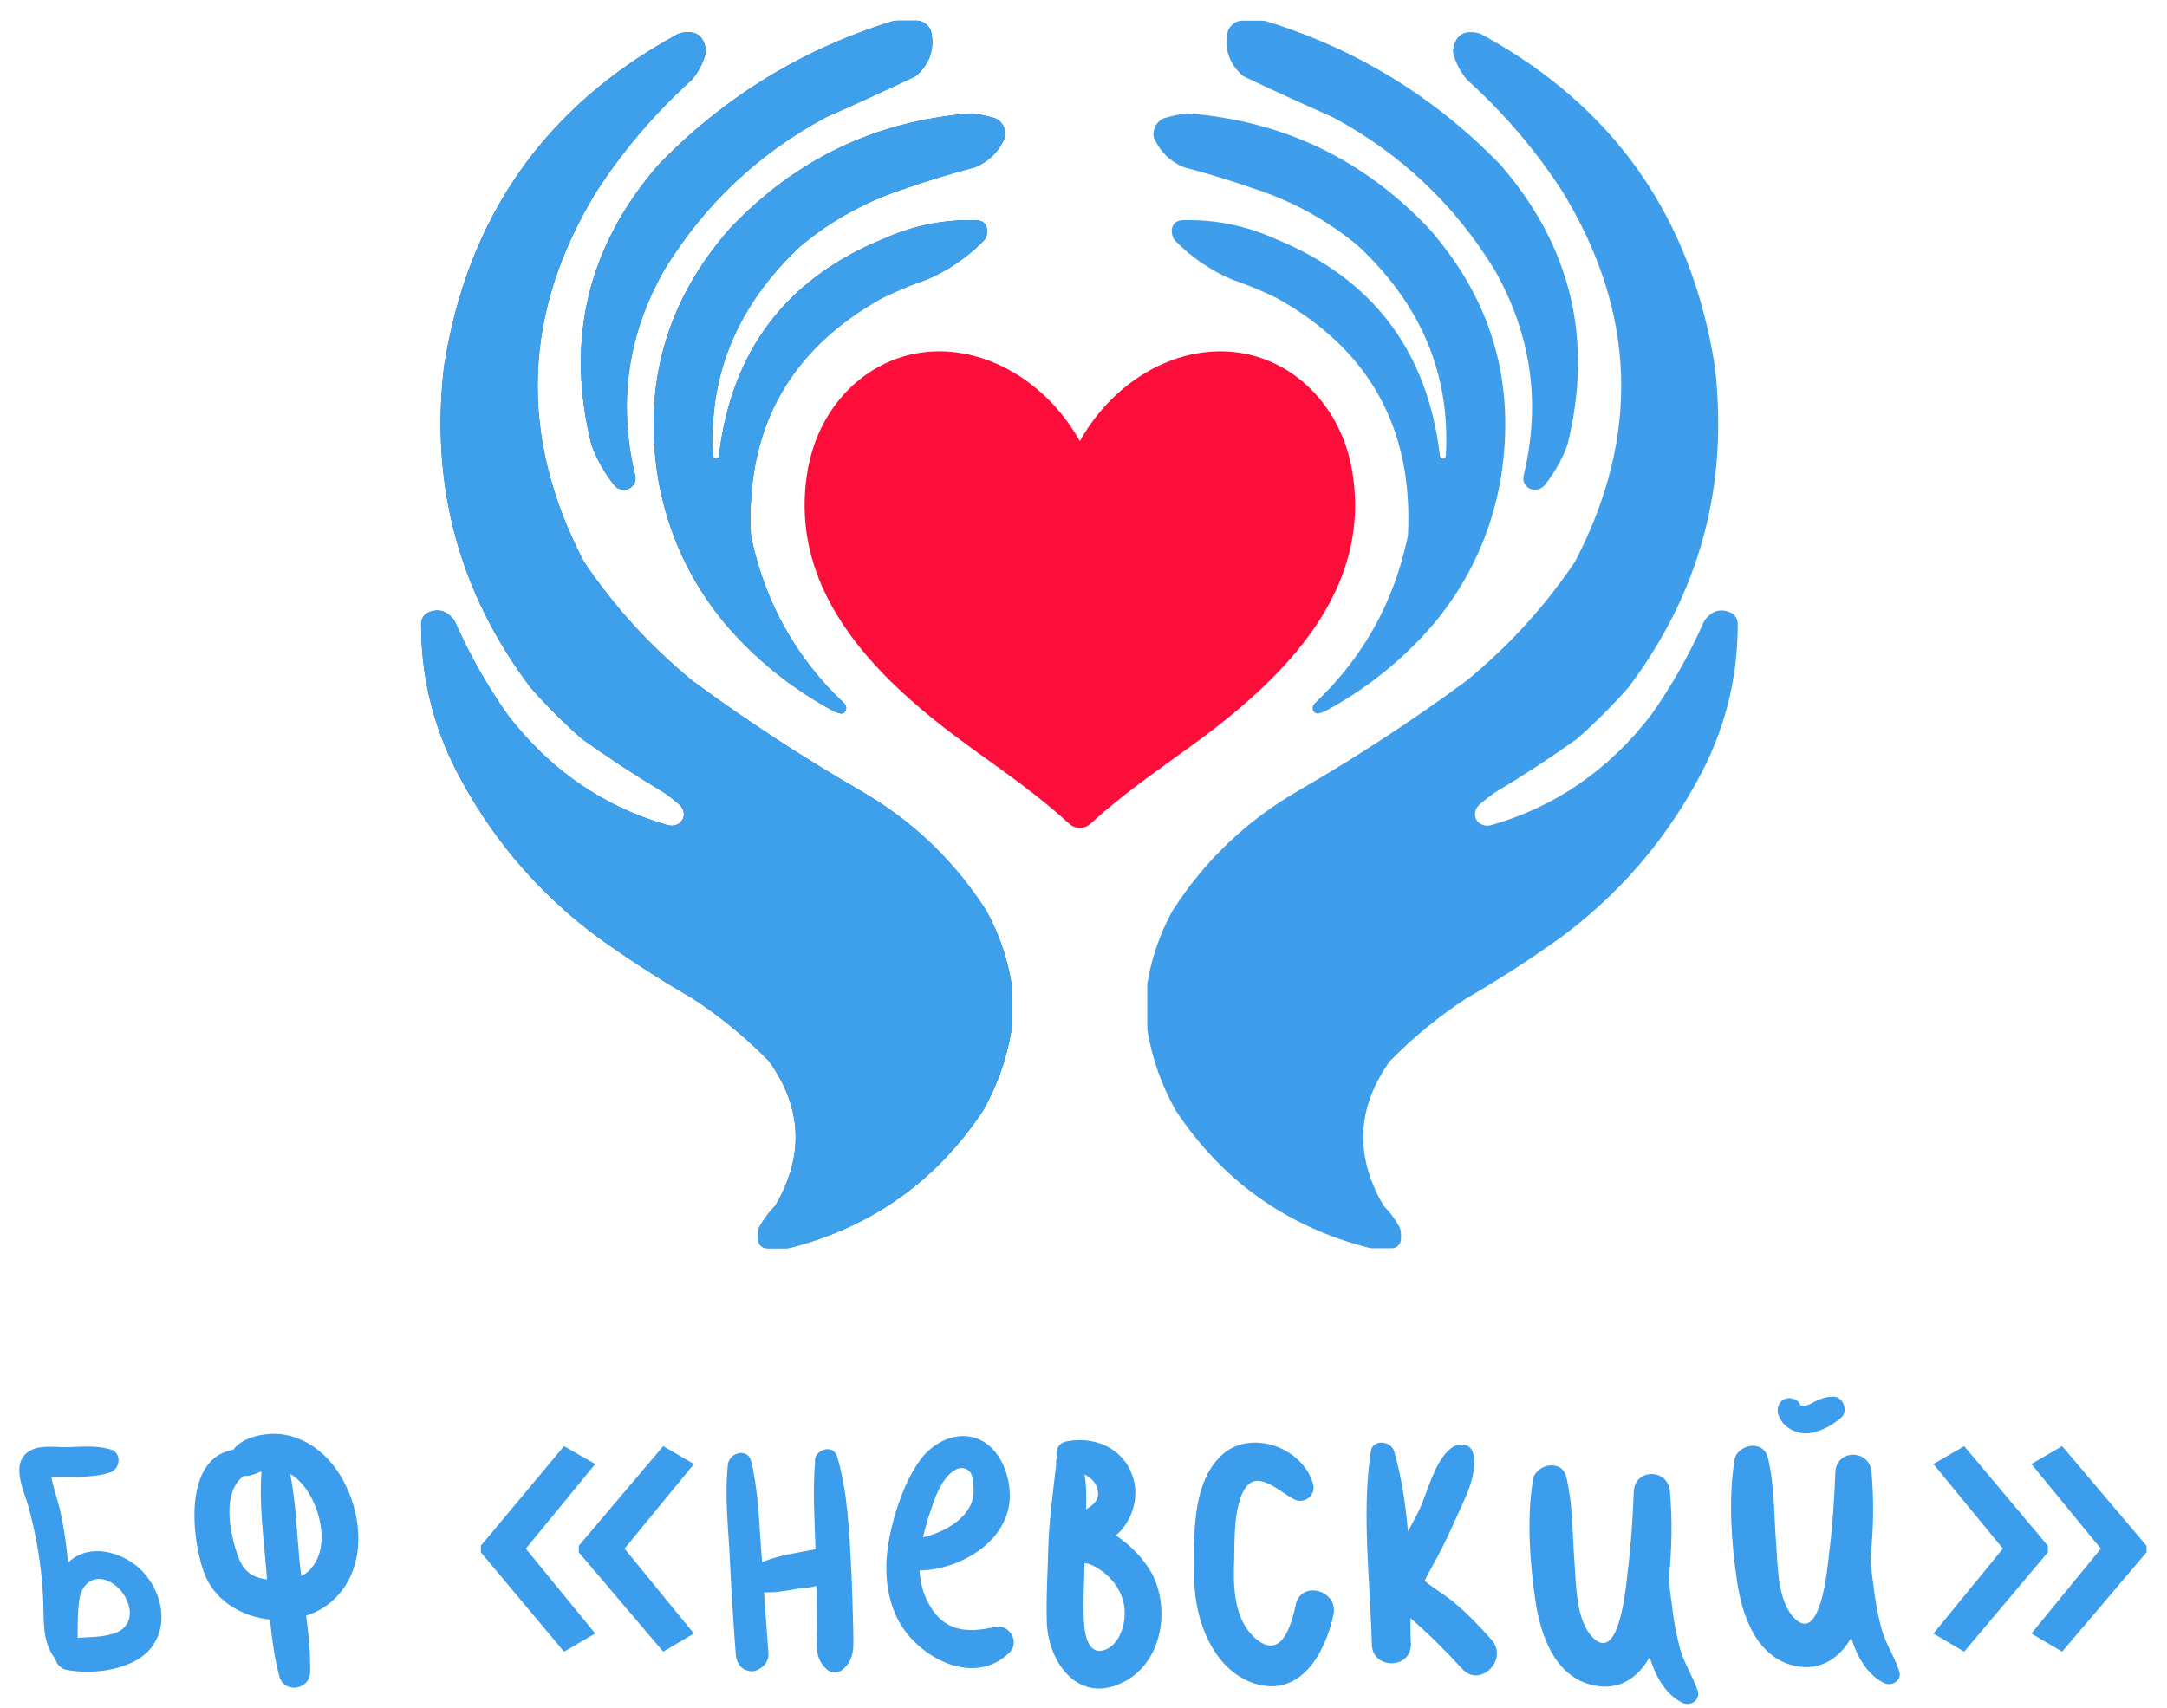
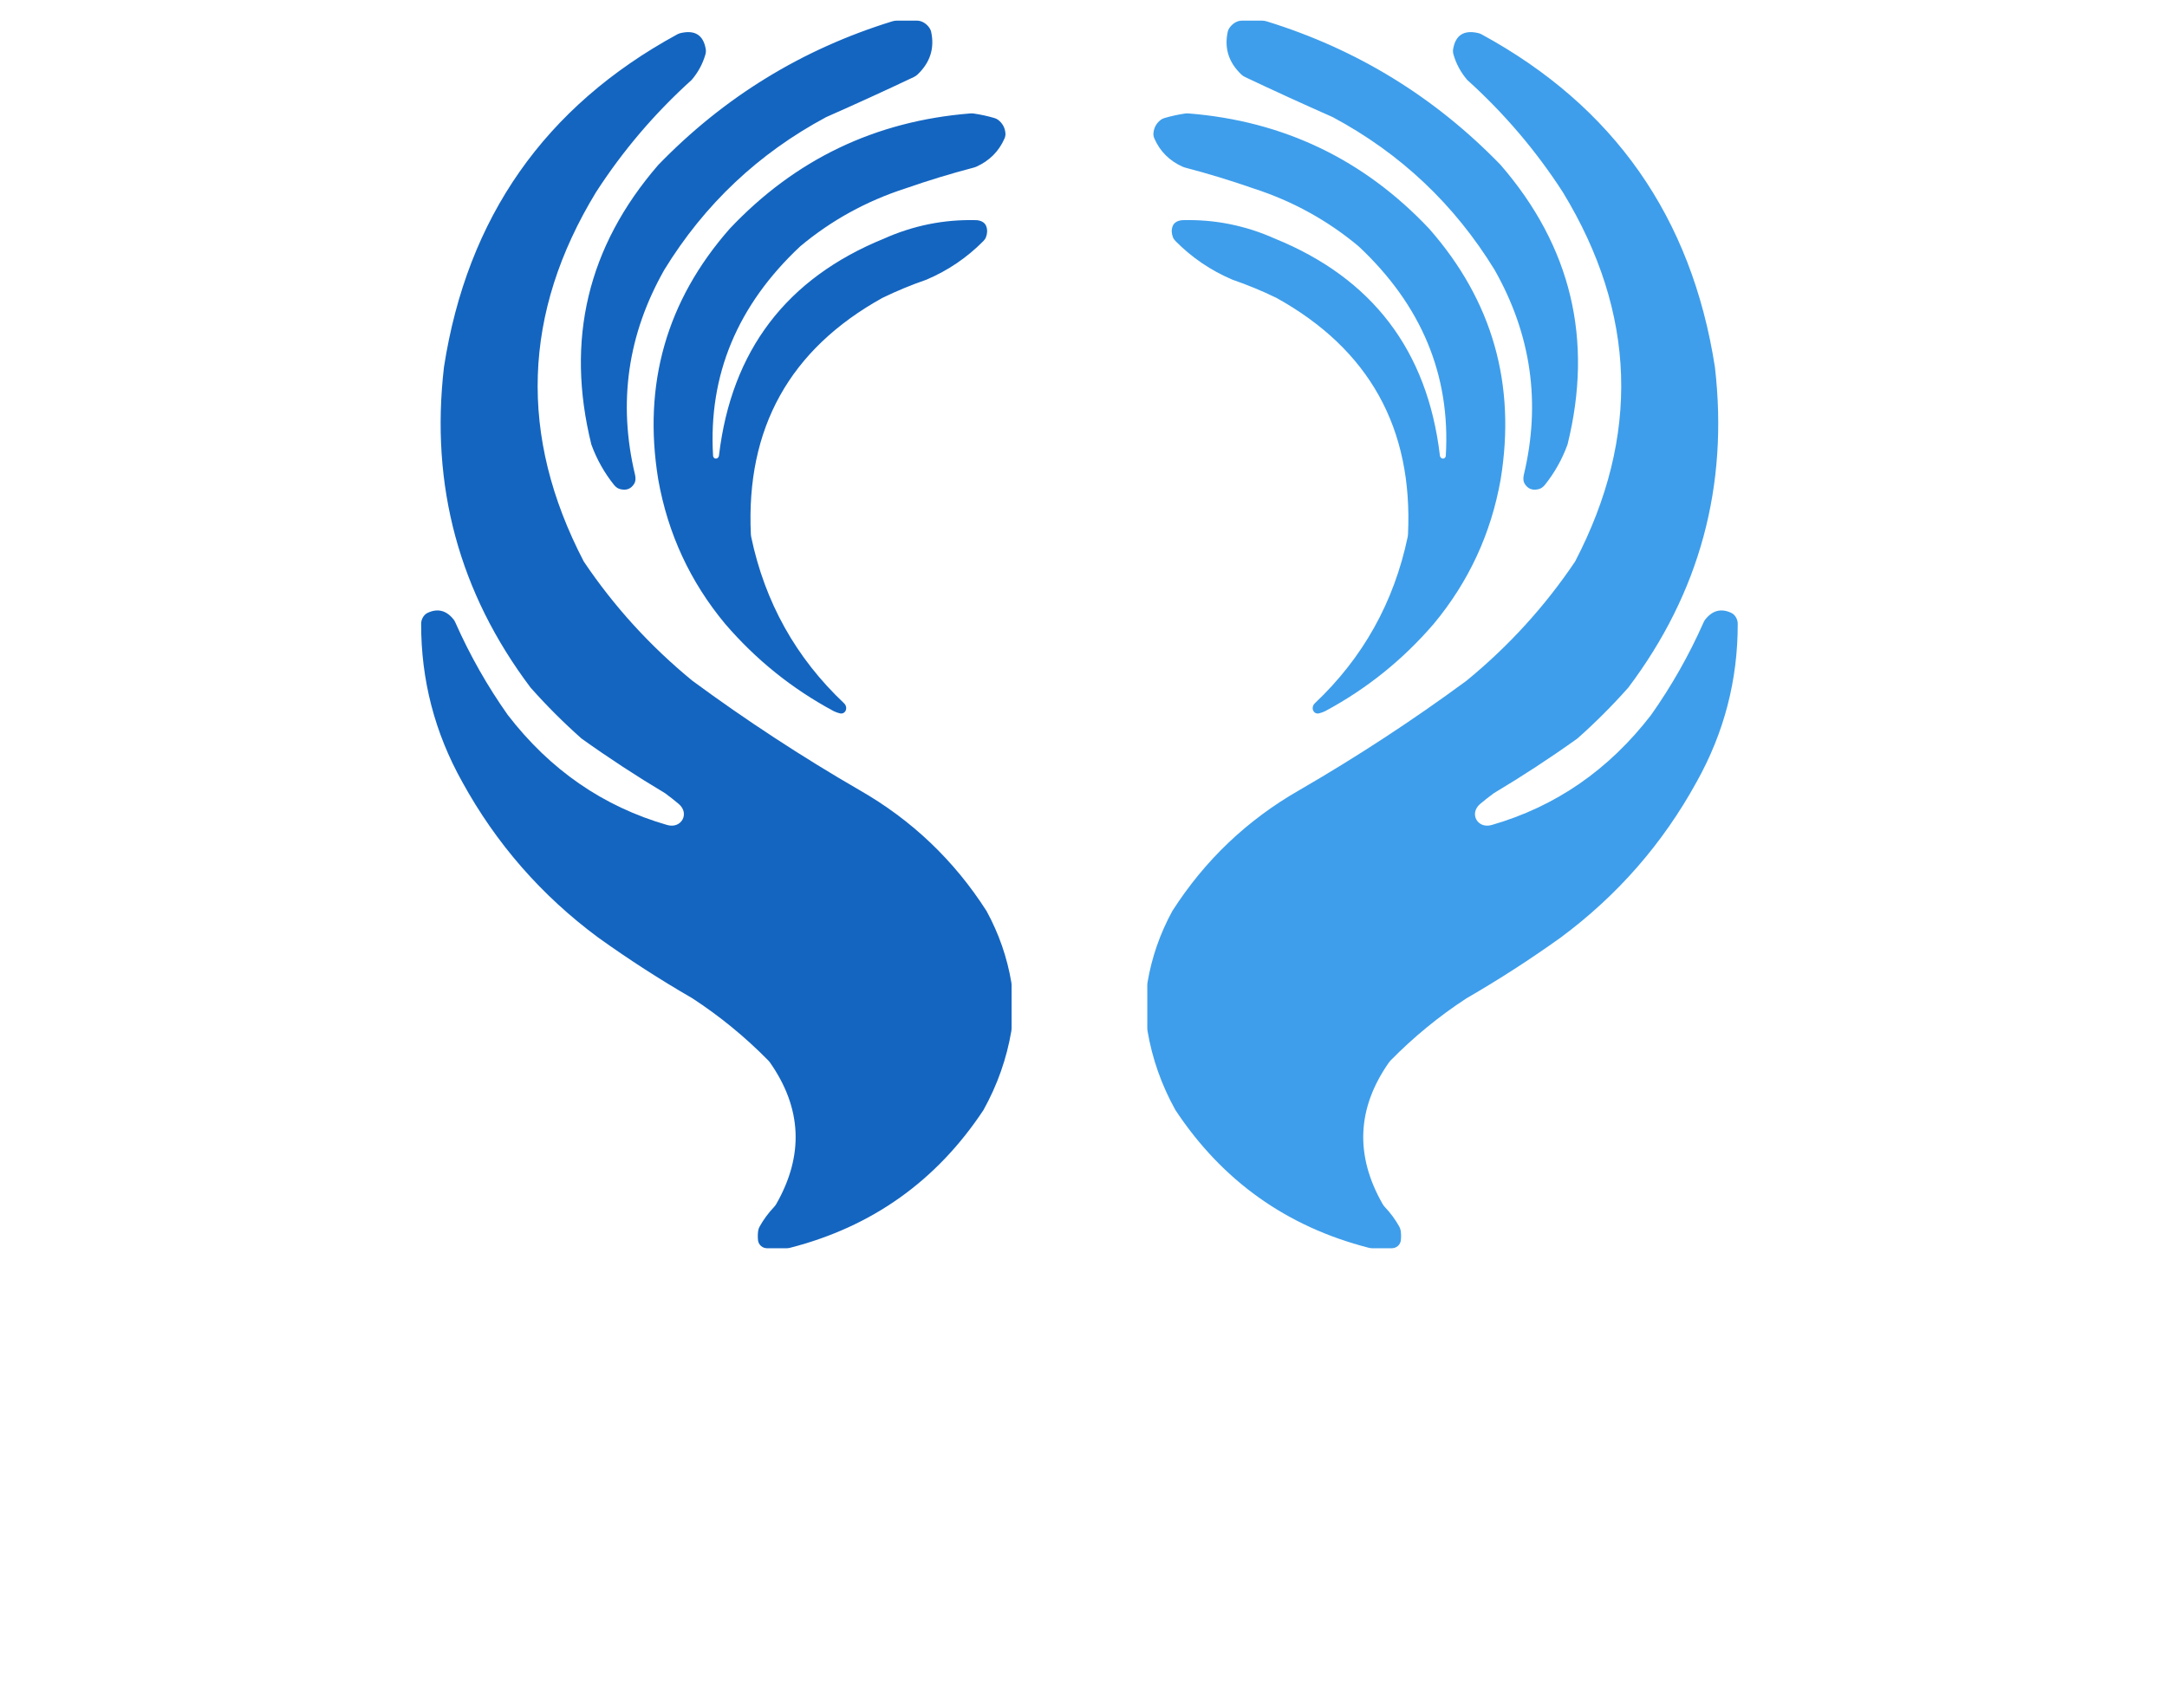
<svg xmlns="http://www.w3.org/2000/svg" width="525" height="414" viewBox="0 0 525 414" fill="none">
-   <path d="M287.933 181.243C279.853 187.09 271.627 192.778 264.215 199.597C263.468 200.284 262.542 200.628 261.617 200.628C260.692 200.628 259.766 200.284 259.02 199.597C251.607 192.778 243.382 187.09 235.301 181.243C214.349 166.079 190.582 144.658 195.618 114.263C198.637 96.04 213.594 83.447 230.976 85.326C243.716 86.704 255.108 95.245 261.617 106.912C268.126 95.245 279.518 86.704 292.258 85.326C309.64 83.447 324.597 96.04 327.616 114.263C332.652 144.658 308.886 166.079 287.933 181.243Z" fill="#FD0E3A" />
  <path opacity="0.981" d="M352.136 13.213C352.01 12.775 351.976 12.314 352.055 11.866C352.646 8.489 354.679 7.207 358.155 8.019C358.442 8.087 358.719 8.201 358.978 8.342C391.007 25.788 409.838 52.658 415.472 88.948C418.802 117.726 411.807 143.622 394.485 166.638C390.619 170.995 386.507 175.106 382.15 178.972C375.589 183.665 368.838 188.083 361.899 192.227C360.769 193.057 359.669 193.922 358.601 194.821C355.858 197.131 357.952 200.92 361.397 199.926C376.894 195.456 389.764 186.569 400.008 173.265C404.974 166.235 409.212 158.755 412.724 150.824C412.838 150.567 412.976 150.319 413.152 150.1C414.918 147.897 417.018 147.373 419.454 148.528C419.994 148.785 420.401 149.248 420.668 149.783C420.883 150.213 420.999 150.687 421 151.168C421.028 164.776 417.712 177.542 411.054 189.466C402.845 204.427 391.861 217.007 378.101 227.205C370.742 232.481 363.132 237.392 355.272 241.934C348.623 246.276 342.496 251.297 336.891 256.997C336.75 257.14 336.619 257.297 336.503 257.462C328.745 268.535 328.231 279.972 334.962 291.77C335.121 292.049 335.32 292.306 335.541 292.539C336.883 293.958 338.032 295.518 338.985 297.219C339.169 297.546 339.299 297.901 339.35 298.271C339.458 299.042 339.469 299.813 339.383 300.584C339.323 301.117 339.044 301.619 338.638 301.968C338.206 302.34 337.66 302.501 337.09 302.501H332.554C332.237 302.501 331.919 302.462 331.611 302.383C311.717 297.274 296.1 286.144 284.763 268.995C281.394 262.937 279.141 256.536 278.003 249.791C277.968 249.585 277.951 249.376 277.951 249.168V238.746C277.951 238.539 277.967 238.333 278.001 238.129C279.019 232.043 281.027 226.254 284.026 220.762C291.89 208.48 302.138 198.722 314.771 191.49C328.774 183.386 342.276 174.55 355.272 164.98C365.501 156.596 374.277 146.962 381.599 136.077C397.428 105.678 396.445 75.854 378.652 46.605C372.163 36.55 364.431 27.468 355.456 19.359C353.903 17.541 352.796 15.492 352.136 13.213ZM287.134 27.511C287.397 27.474 287.665 27.467 287.93 27.488C310.971 29.324 330.413 38.641 346.257 55.44C361.57 72.865 367.339 93.116 363.562 116.192C361.231 129.321 355.83 140.981 347.361 151.171C339.881 159.883 331.106 166.94 321.036 172.342C320.547 172.573 320.051 172.751 319.547 172.875C318.471 173.141 317.715 172.038 318.137 171.014C318.226 170.798 318.363 170.602 318.533 170.442C330.215 159.399 337.718 145.953 341.042 130.105C341.083 129.913 341.108 129.715 341.117 129.519C342.345 103.775 331.724 84.666 309.254 72.192C305.784 70.504 302.225 69.031 298.576 67.774C293.357 65.552 288.766 62.438 284.804 58.432C284.535 58.159 284.302 57.847 284.165 57.489C283.804 56.547 283.784 55.65 284.103 54.798C284.469 53.821 285.541 53.375 286.584 53.349C294.329 53.153 301.763 54.647 308.886 57.833C332.482 67.445 345.799 84.934 348.835 110.301C348.883 111.344 350.217 111.442 350.279 110.4C351.426 90.855 344.378 73.947 329.136 59.674C321.615 53.395 313.146 48.731 303.73 45.683C298.245 43.768 292.693 42.075 287.076 40.602C286.888 40.553 286.704 40.491 286.527 40.411C283.324 38.968 281.041 36.692 279.678 33.583C279.505 33.187 279.409 32.758 279.442 32.328C279.544 30.984 280.129 29.894 281.199 29.058C281.481 28.838 281.812 28.692 282.155 28.593C283.824 28.108 285.484 27.748 287.134 27.511ZM305.734 5C306.116 5 306.496 5.056 306.86 5.169C328.732 11.92 347.633 23.523 363.563 39.978C380.653 59.737 386.054 82.319 379.765 107.727C378.455 111.313 376.625 114.574 374.273 117.51C373.896 117.982 373.406 118.368 372.822 118.522C371.317 118.92 370.178 118.5 369.407 117.263C368.999 116.609 369.007 115.795 369.186 115.045C373.344 97.62 370.979 81.066 362.091 65.384C352.347 49.503 339.276 37.168 322.878 28.38C315.76 25.241 308.684 22.005 301.651 18.674C301.321 18.518 301.013 18.318 300.749 18.067C297.685 15.155 296.582 11.704 297.44 7.712C297.564 7.139 297.903 6.632 298.308 6.208C298.995 5.489 299.903 5 300.898 5H305.734Z" fill="#3B9DEB" />
  <g opacity="0.981">
    <path d="M170.895 13.213C171.022 12.775 171.055 12.314 170.977 11.866C170.386 8.489 168.352 7.207 164.876 8.019C164.589 8.087 164.312 8.201 164.053 8.342C132.024 25.788 113.193 52.658 107.56 88.948C104.229 117.726 111.224 143.622 128.546 166.638C132.412 170.995 136.524 175.106 140.881 178.972C147.442 183.665 154.193 188.083 161.132 192.227C162.263 193.057 163.362 193.922 164.43 194.821C167.173 197.131 165.079 200.92 161.634 199.926C146.137 195.456 133.267 186.569 123.023 173.265C118.058 166.235 113.819 158.755 110.307 150.824C110.194 150.567 110.055 150.319 109.879 150.1C108.114 147.897 106.013 147.373 103.577 148.528C103.037 148.785 102.63 149.248 102.363 149.783C102.148 150.213 102.032 150.687 102.031 151.168C102.004 164.776 105.319 177.542 111.978 189.466C120.186 204.427 131.17 217.007 144.931 227.205C152.289 232.481 159.899 237.392 167.759 241.934C174.408 246.276 180.535 251.297 186.14 256.997C186.282 257.14 186.413 257.297 186.528 257.462C194.286 268.535 194.8 279.972 188.069 291.77C187.91 292.049 187.711 292.306 187.49 292.539C186.148 293.958 185 295.518 184.046 297.219C183.863 297.546 183.733 297.901 183.681 298.271C183.573 299.042 183.563 299.813 183.649 300.584C183.708 301.117 183.987 301.619 184.393 301.968C184.825 302.34 185.371 302.501 185.941 302.501H190.477C190.794 302.501 191.112 302.462 191.42 302.383C211.314 297.274 226.931 286.144 238.269 268.995C241.637 262.937 243.89 256.536 245.029 249.791C245.063 249.585 245.08 249.376 245.08 249.168V238.746C245.08 238.539 245.064 238.333 245.03 238.129C244.012 232.043 242.004 226.254 239.005 220.762C231.142 208.48 220.894 198.722 208.261 191.49C194.257 183.386 180.756 174.55 167.759 164.98C157.53 156.596 148.755 146.962 141.433 136.077C125.604 105.678 126.586 75.854 144.379 46.605C150.868 36.55 158.6 27.468 167.575 19.359C169.128 17.541 170.235 15.492 170.895 13.213ZM235.898 27.511C235.635 27.474 235.367 27.467 235.102 27.488C212.061 29.324 192.619 38.641 176.775 55.44C161.462 72.865 155.693 93.116 159.47 116.192C161.802 129.321 167.202 140.981 175.671 151.171C183.151 159.883 191.926 166.94 201.996 172.342C202.485 172.573 202.982 172.751 203.485 172.875C204.561 173.141 205.317 172.038 204.895 171.014C204.806 170.798 204.669 170.602 204.5 170.442C192.817 159.399 185.314 145.953 181.99 130.105C181.95 129.913 181.924 129.715 181.915 129.519C180.687 103.775 191.308 84.666 213.778 72.192C217.248 70.504 220.808 69.031 224.456 67.774C229.675 65.552 234.266 62.438 238.228 58.432C238.497 58.159 238.73 57.847 238.867 57.489C239.228 56.547 239.249 55.65 238.93 54.798C238.564 53.821 237.491 53.375 236.448 53.349C228.704 53.153 221.269 54.647 214.146 57.833C190.55 67.445 177.233 84.934 174.197 110.301C174.149 111.344 172.815 111.442 172.754 110.4C171.606 90.855 178.654 73.947 193.896 59.674C201.418 53.395 209.886 48.731 219.302 45.683C224.787 43.768 230.339 42.075 235.956 40.602C236.144 40.553 236.328 40.491 236.505 40.411C239.708 38.968 241.991 36.692 243.354 33.583C243.527 33.187 243.623 32.758 243.59 32.328C243.489 30.984 242.903 29.894 241.833 29.058C241.551 28.838 241.22 28.692 240.877 28.593C239.208 28.108 237.548 27.748 235.898 27.511ZM217.299 5C216.917 5 216.537 5.056 216.173 5.169C194.301 11.92 175.4 23.523 159.47 39.978C142.38 59.737 136.979 82.319 143.269 107.727C144.578 111.313 146.408 114.574 148.76 117.51C149.138 117.982 149.627 118.368 150.211 118.522C151.717 118.92 152.855 118.5 153.626 117.263C154.034 116.609 154.026 115.795 153.847 115.045C149.69 97.62 152.054 81.066 160.942 65.384C170.686 49.503 183.757 37.169 200.155 28.381C207.273 25.242 214.349 22.006 221.383 18.675C221.712 18.519 222.02 18.319 222.284 18.068C225.348 15.156 226.45 11.704 225.592 7.711C225.469 7.139 225.129 6.632 224.725 6.208C224.038 5.489 223.13 5 222.135 5H217.299Z" fill="#1063BF" />
-     <path d="M170.895 13.213C171.022 12.775 171.055 12.314 170.977 11.866C170.386 8.489 168.352 7.207 164.876 8.019C164.589 8.087 164.312 8.201 164.053 8.342C132.024 25.788 113.193 52.658 107.56 88.948C104.229 117.726 111.224 143.622 128.546 166.638C132.412 170.995 136.524 175.106 140.881 178.972C147.442 183.665 154.193 188.083 161.132 192.227C162.263 193.057 163.362 193.922 164.43 194.821C167.173 197.131 165.079 200.92 161.634 199.926C146.137 195.456 133.267 186.569 123.023 173.265C118.058 166.235 113.819 158.755 110.307 150.824C110.194 150.567 110.055 150.319 109.879 150.1C108.114 147.897 106.013 147.373 103.577 148.528C103.037 148.785 102.63 149.248 102.363 149.783C102.148 150.213 102.032 150.687 102.031 151.168C102.004 164.776 105.319 177.542 111.978 189.466C120.186 204.427 131.17 217.007 144.931 227.205C152.289 232.481 159.899 237.392 167.759 241.934C174.408 246.276 180.535 251.297 186.14 256.997C186.282 257.14 186.413 257.297 186.528 257.462C194.286 268.535 194.8 279.972 188.069 291.77C187.91 292.049 187.711 292.306 187.49 292.539C186.148 293.958 185 295.518 184.046 297.219C183.863 297.546 183.733 297.901 183.681 298.271C183.573 299.042 183.563 299.813 183.649 300.584C183.708 301.117 183.987 301.619 184.393 301.968C184.825 302.34 185.371 302.501 185.941 302.501H190.477C190.794 302.501 191.112 302.462 191.42 302.383C211.314 297.274 226.931 286.144 238.269 268.995C241.637 262.937 243.89 256.536 245.029 249.791C245.063 249.585 245.08 249.376 245.08 249.168V238.746C245.08 238.539 245.064 238.333 245.03 238.129C244.012 232.043 242.004 226.254 239.005 220.762C231.142 208.48 220.894 198.722 208.261 191.49C194.257 183.386 180.756 174.55 167.759 164.98C157.53 156.596 148.755 146.962 141.433 136.077C125.604 105.678 126.586 75.854 144.379 46.605C150.868 36.55 158.6 27.468 167.575 19.359C169.128 17.541 170.235 15.492 170.895 13.213ZM235.898 27.511C235.635 27.474 235.367 27.467 235.102 27.488C212.061 29.324 192.619 38.641 176.775 55.44C161.462 72.865 155.693 93.116 159.47 116.192C161.802 129.321 167.202 140.981 175.671 151.171C183.151 159.883 191.926 166.94 201.996 172.342C202.485 172.573 202.982 172.751 203.485 172.875C204.561 173.141 205.317 172.038 204.895 171.014C204.806 170.798 204.669 170.602 204.5 170.442C192.817 159.399 185.314 145.953 181.99 130.105C181.95 129.913 181.924 129.715 181.915 129.519C180.687 103.775 191.308 84.666 213.778 72.192C217.248 70.504 220.808 69.031 224.456 67.774C229.675 65.552 234.266 62.438 238.228 58.432C238.497 58.159 238.73 57.847 238.867 57.489C239.228 56.547 239.249 55.65 238.93 54.798C238.564 53.821 237.491 53.375 236.448 53.349C228.704 53.153 221.269 54.647 214.146 57.833C190.55 67.445 177.233 84.934 174.197 110.301C174.149 111.344 172.815 111.442 172.754 110.4C171.606 90.855 178.654 73.947 193.896 59.674C201.418 53.395 209.886 48.731 219.302 45.683C224.787 43.768 230.339 42.075 235.956 40.602C236.144 40.553 236.328 40.491 236.505 40.411C239.708 38.968 241.991 36.692 243.354 33.583C243.527 33.187 243.623 32.758 243.59 32.328C243.489 30.984 242.903 29.894 241.833 29.058C241.551 28.838 241.22 28.692 240.877 28.593C239.208 28.108 237.548 27.748 235.898 27.511ZM217.299 5C216.917 5 216.537 5.056 216.173 5.169C194.301 11.92 175.4 23.523 159.47 39.978C142.38 59.737 136.979 82.319 143.269 107.727C144.578 111.313 146.408 114.574 148.76 117.51C149.138 117.982 149.627 118.368 150.211 118.522C151.717 118.92 152.855 118.5 153.626 117.263C154.034 116.609 154.026 115.795 153.847 115.045C149.69 97.62 152.054 81.066 160.942 65.384C170.686 49.503 183.757 37.169 200.155 28.381C207.273 25.242 214.349 22.006 221.383 18.675C221.712 18.519 222.02 18.319 222.284 18.068C225.348 15.156 226.45 11.704 225.592 7.711C225.469 7.139 225.129 6.632 224.725 6.208C224.038 5.489 223.13 5 222.135 5H217.299Z" fill="#3B9DEB" />
  </g>
-   <path d="M33.693 380C38.733 384.56 41.133 392.84 37.053 398.72C33.093 404.72 22.293 406.04 15.813 404.6C14.613 404.24 13.773 403.28 13.413 402.08C9.933 397.52 10.773 392.24 10.413 386.72C10.053 379.52 8.853 372.32 6.933 365.24C5.853 361.28 2.253 354.44 7.293 351.56C9.693 350.12 13.533 350.72 16.173 350.72C19.653 350.6 23.133 350.24 26.613 351.2C29.613 351.92 29.253 356 26.613 356.84C24.093 357.68 21.693 357.8 19.053 357.92C18.333 358.04 14.493 357.8 12.453 357.92C12.933 360.92 14.253 364.16 14.733 366.8C15.453 370.16 15.933 373.4 16.293 376.76C16.413 377.36 16.413 377.96 16.533 378.56C16.653 378.56 16.773 378.44 16.893 378.32C21.813 374 29.253 376.04 33.693 380ZM28.533 395.48C32.973 393.32 31.773 387.92 28.773 384.92C24.693 380.96 20.013 382.28 19.173 387.8C18.813 390.8 18.813 393.8 18.813 396.92C22.053 396.68 25.533 396.8 28.533 395.48ZM80.887 355.28C88.087 364.76 89.887 380.6 79.687 388.64C78.007 389.96 76.207 390.92 74.167 391.52C74.767 396.2 75.247 400.76 75.127 405.32C75.007 409.52 68.887 410.48 67.687 406.28C66.487 401.84 65.887 397.16 65.407 392.48C58.327 391.76 51.727 387.68 49.327 380.84C46.327 372.2 44.527 353.36 56.527 351.32C58.687 348.32 63.607 347.36 67.207 347.48C72.727 347.84 77.527 350.96 80.887 355.28ZM57.607 377C58.927 380.72 60.967 382.28 64.687 382.76C64.567 381.32 64.447 379.88 64.327 378.44C63.727 371.36 62.767 363.8 63.367 356.6C61.927 357.08 60.607 357.8 59.047 357.68C53.647 361.64 55.687 371.6 57.607 377ZM75.247 380.24C79.927 375.08 77.767 365.84 74.047 360.68C72.967 359.24 71.767 358.04 70.327 357.2C71.647 363.92 71.887 371 72.487 377.48C72.607 378.92 72.847 380.48 72.967 381.92C73.807 381.56 74.527 381.08 75.247 380.24ZM116.496 374.598L136.652 350.457L144.211 354.793L127.395 375.301L144.211 395.867L136.652 400.262L116.496 376.18V374.598ZM140.227 374.598L160.676 350.457L168.117 354.793L151.301 375.301L168.117 395.867L160.676 400.262L140.227 376.18V374.598ZM206.706 394.64C206.706 398.48 207.306 401.84 204.306 404.48C203.106 405.56 201.426 405.68 200.226 404.48C197.226 401.72 197.946 398.48 197.946 394.64C197.946 391.28 197.946 387.8 197.826 384.32C196.626 384.68 195.186 384.8 193.866 384.92C190.986 385.4 188.106 386 185.106 385.88C185.466 390.92 185.826 395.96 186.186 401C186.186 402.8 184.746 404.24 183.186 404.84C182.466 405.08 181.866 405.08 181.146 404.84C179.346 404.48 178.386 402.68 178.266 401C177.666 393.32 177.186 385.64 176.826 377.96C176.466 370.28 175.506 362.48 176.346 354.92C176.706 351.92 181.146 350.84 181.986 354.08C183.786 361.52 183.906 369.44 184.506 377C184.506 377.48 184.626 377.96 184.626 378.56C188.706 376.88 193.386 376.28 197.586 375.44C197.346 368.48 196.866 361.28 197.466 354.32C196.986 351.56 201.786 349.52 202.866 353.12C205.386 361.76 205.746 371.24 206.226 380.12C206.466 384.92 206.586 389.84 206.706 394.64ZM240.91 394.28C244.39 393.32 247.27 397.88 244.51 400.52C235.39 409.4 220.99 400.88 216.91 391.16C214.39 385.28 214.27 378.92 215.47 372.68C216.67 366.44 219.19 359 222.91 353.84C225.91 349.76 231.07 346.88 236.23 348.44C241.63 350.12 244.39 356.36 244.63 361.64C245.23 372.8 233.35 380.36 222.79 380.6C222.91 383.36 223.63 386.24 225.07 388.76C228.67 395.36 234.31 395.84 240.91 394.28ZM224.95 367.64C224.47 369.2 223.99 370.88 223.63 372.56C229.39 371.24 235.75 367.28 235.87 361.64C235.87 360.44 235.87 357.56 234.91 356.6C232.99 354.8 230.95 356.24 229.63 357.68C227.23 360.32 226.03 364.4 224.95 367.64ZM279.548 382.28C283.508 391.16 281.108 403.28 271.988 407.72C261.428 413 254.108 403.16 253.628 393.44C253.388 387.2 253.868 380.72 253.988 374.48C254.228 367.76 255.188 361.16 255.908 354.56C255.788 354.08 255.908 353.6 256.028 353.12C255.668 351.44 256.388 349.64 258.548 349.28C266.108 347.84 273.428 351.8 274.868 359.6C275.708 364.04 273.788 369.32 270.308 372.08C274.388 374.72 277.868 378.68 279.548 382.28ZM265.988 361.4C265.748 359.48 264.428 358.16 262.748 357.32C263.228 359.96 263.228 363.08 263.108 365.84C264.668 364.76 266.348 363.68 265.988 361.4ZM268.028 399.68C271.028 398.36 272.468 394.28 272.468 391.16C272.588 388.04 271.268 384.92 269.108 382.64C267.788 381.2 265.148 379.04 262.748 378.8C262.628 383.72 262.388 388.64 262.628 393.44C262.868 396.56 263.828 401.48 268.028 399.68ZM313.942 388.76C315.382 382.88 324.262 385.4 323.062 391.28C321.142 400.4 315.142 411.56 303.862 407.96C293.782 404.6 289.462 392.48 289.342 382.88C289.222 373.52 288.382 358.88 296.542 352.16C303.622 346.4 315.742 350.96 318.142 359.72C318.862 362.48 315.862 364.64 313.462 363.32C309.262 361.04 303.622 355.04 300.742 362.48C298.702 367.64 299.182 374.6 298.942 380.12C298.822 386.12 299.422 393.32 304.582 397.4C310.702 402.2 312.982 393.32 313.942 388.76ZM361.27 397.28C365.71 402.08 358.51 409.28 354.19 404.36C350.23 400.04 346.15 395.96 341.71 392.12C341.71 394.28 341.71 396.44 341.83 398.48C341.83 404.6 332.47 404.6 332.35 398.48C331.99 383.12 329.83 366.92 332.11 351.68C332.59 348.68 337.03 349.16 337.75 351.68C339.55 357.92 340.51 364.4 341.11 371.12C342.07 369.32 343.03 367.64 343.87 365.84C346.03 361.28 347.47 354.2 351.55 350.96C353.23 349.64 356.35 349.52 356.95 352.4C358.03 357.8 354.55 363.8 352.39 368.72C351.07 371.72 349.63 374.72 348.07 377.6C347.35 378.92 346.63 380.24 345.91 381.56C345.79 381.8 345.43 382.4 345.19 383.12C347.47 385.04 350.23 386.6 352.51 388.52C355.63 391.16 358.51 394.16 361.27 397.28ZM411.294 409.76C412.014 412.04 409.494 413.6 407.574 412.64C403.494 410.6 401.094 406.28 399.654 401.6C396.894 406.4 392.574 409.76 386.214 408.44C376.614 406.52 373.134 396.08 371.934 387.56C370.614 378.44 369.894 368.12 371.334 359C371.334 358.76 371.334 358.64 371.454 358.4C371.454 358.28 371.454 358.16 371.454 358.04V358.16C372.534 354.8 378.414 353.48 379.494 358.04C381.054 364.52 380.934 371.48 381.414 378.2C381.894 383.72 381.654 392.48 385.854 396.8C392.214 403.28 393.894 384.92 394.254 381.56C395.094 374.96 395.574 368.12 395.814 361.4C396.174 355.76 404.094 355.88 404.574 361.4C405.174 368.36 405.054 375.2 404.334 382.16C404.454 384.32 404.694 386.6 405.054 388.88C405.414 392.6 406.134 396.32 407.094 399.8C408.174 403.4 410.214 406.4 411.294 409.76ZM460.133 405.08C460.853 407.24 458.333 408.8 456.413 407.84C452.333 405.8 449.933 401.48 448.493 396.92C445.733 401.6 441.413 404.96 435.053 403.76C425.453 401.72 421.973 391.4 420.773 382.76C419.453 373.76 418.733 363.32 420.173 354.2C420.173 354.08 420.173 353.84 420.293 353.72C420.293 353.6 420.293 353.48 420.293 353.36C421.373 350 427.253 348.8 428.333 353.36C429.893 359.84 429.773 366.8 430.253 373.4C430.733 379.04 430.493 387.8 434.693 392.12C441.053 398.6 442.733 380.12 443.093 376.88C443.933 370.16 444.413 363.44 444.653 356.72C445.013 351.08 452.933 351.2 453.413 356.72C454.013 363.68 453.893 370.52 453.173 377.36C453.293 379.64 453.533 381.92 453.893 384.2C454.253 387.8 454.973 391.52 455.933 395.12C457.013 398.6 459.053 401.6 460.133 405.08ZM437.093 347.36C434.213 347.12 431.453 345.32 430.733 342.44C430.493 341.24 430.973 339.8 432.053 339.2C432.173 339.2 432.173 339.2 432.293 339.08C433.373 338.6 434.813 338.84 435.653 339.68C436.373 340.52 435.893 340.64 436.853 340.64C437.813 340.76 438.653 340.16 439.613 339.68C441.053 338.96 442.373 338.48 443.933 338.48C446.453 338.24 447.893 341.84 446.093 343.52C443.693 345.56 440.333 347.48 437.093 347.36ZM520.041 376.18L499.591 400.262L492.15 395.867L508.966 375.301L492.15 354.793L499.591 350.457L520.041 374.598V376.18ZM496.134 376.18L475.861 400.262L468.42 395.867L485.236 375.301L468.42 354.793L475.861 350.457L496.134 374.598V376.18Z" fill="#3B9DEB" />
</svg>